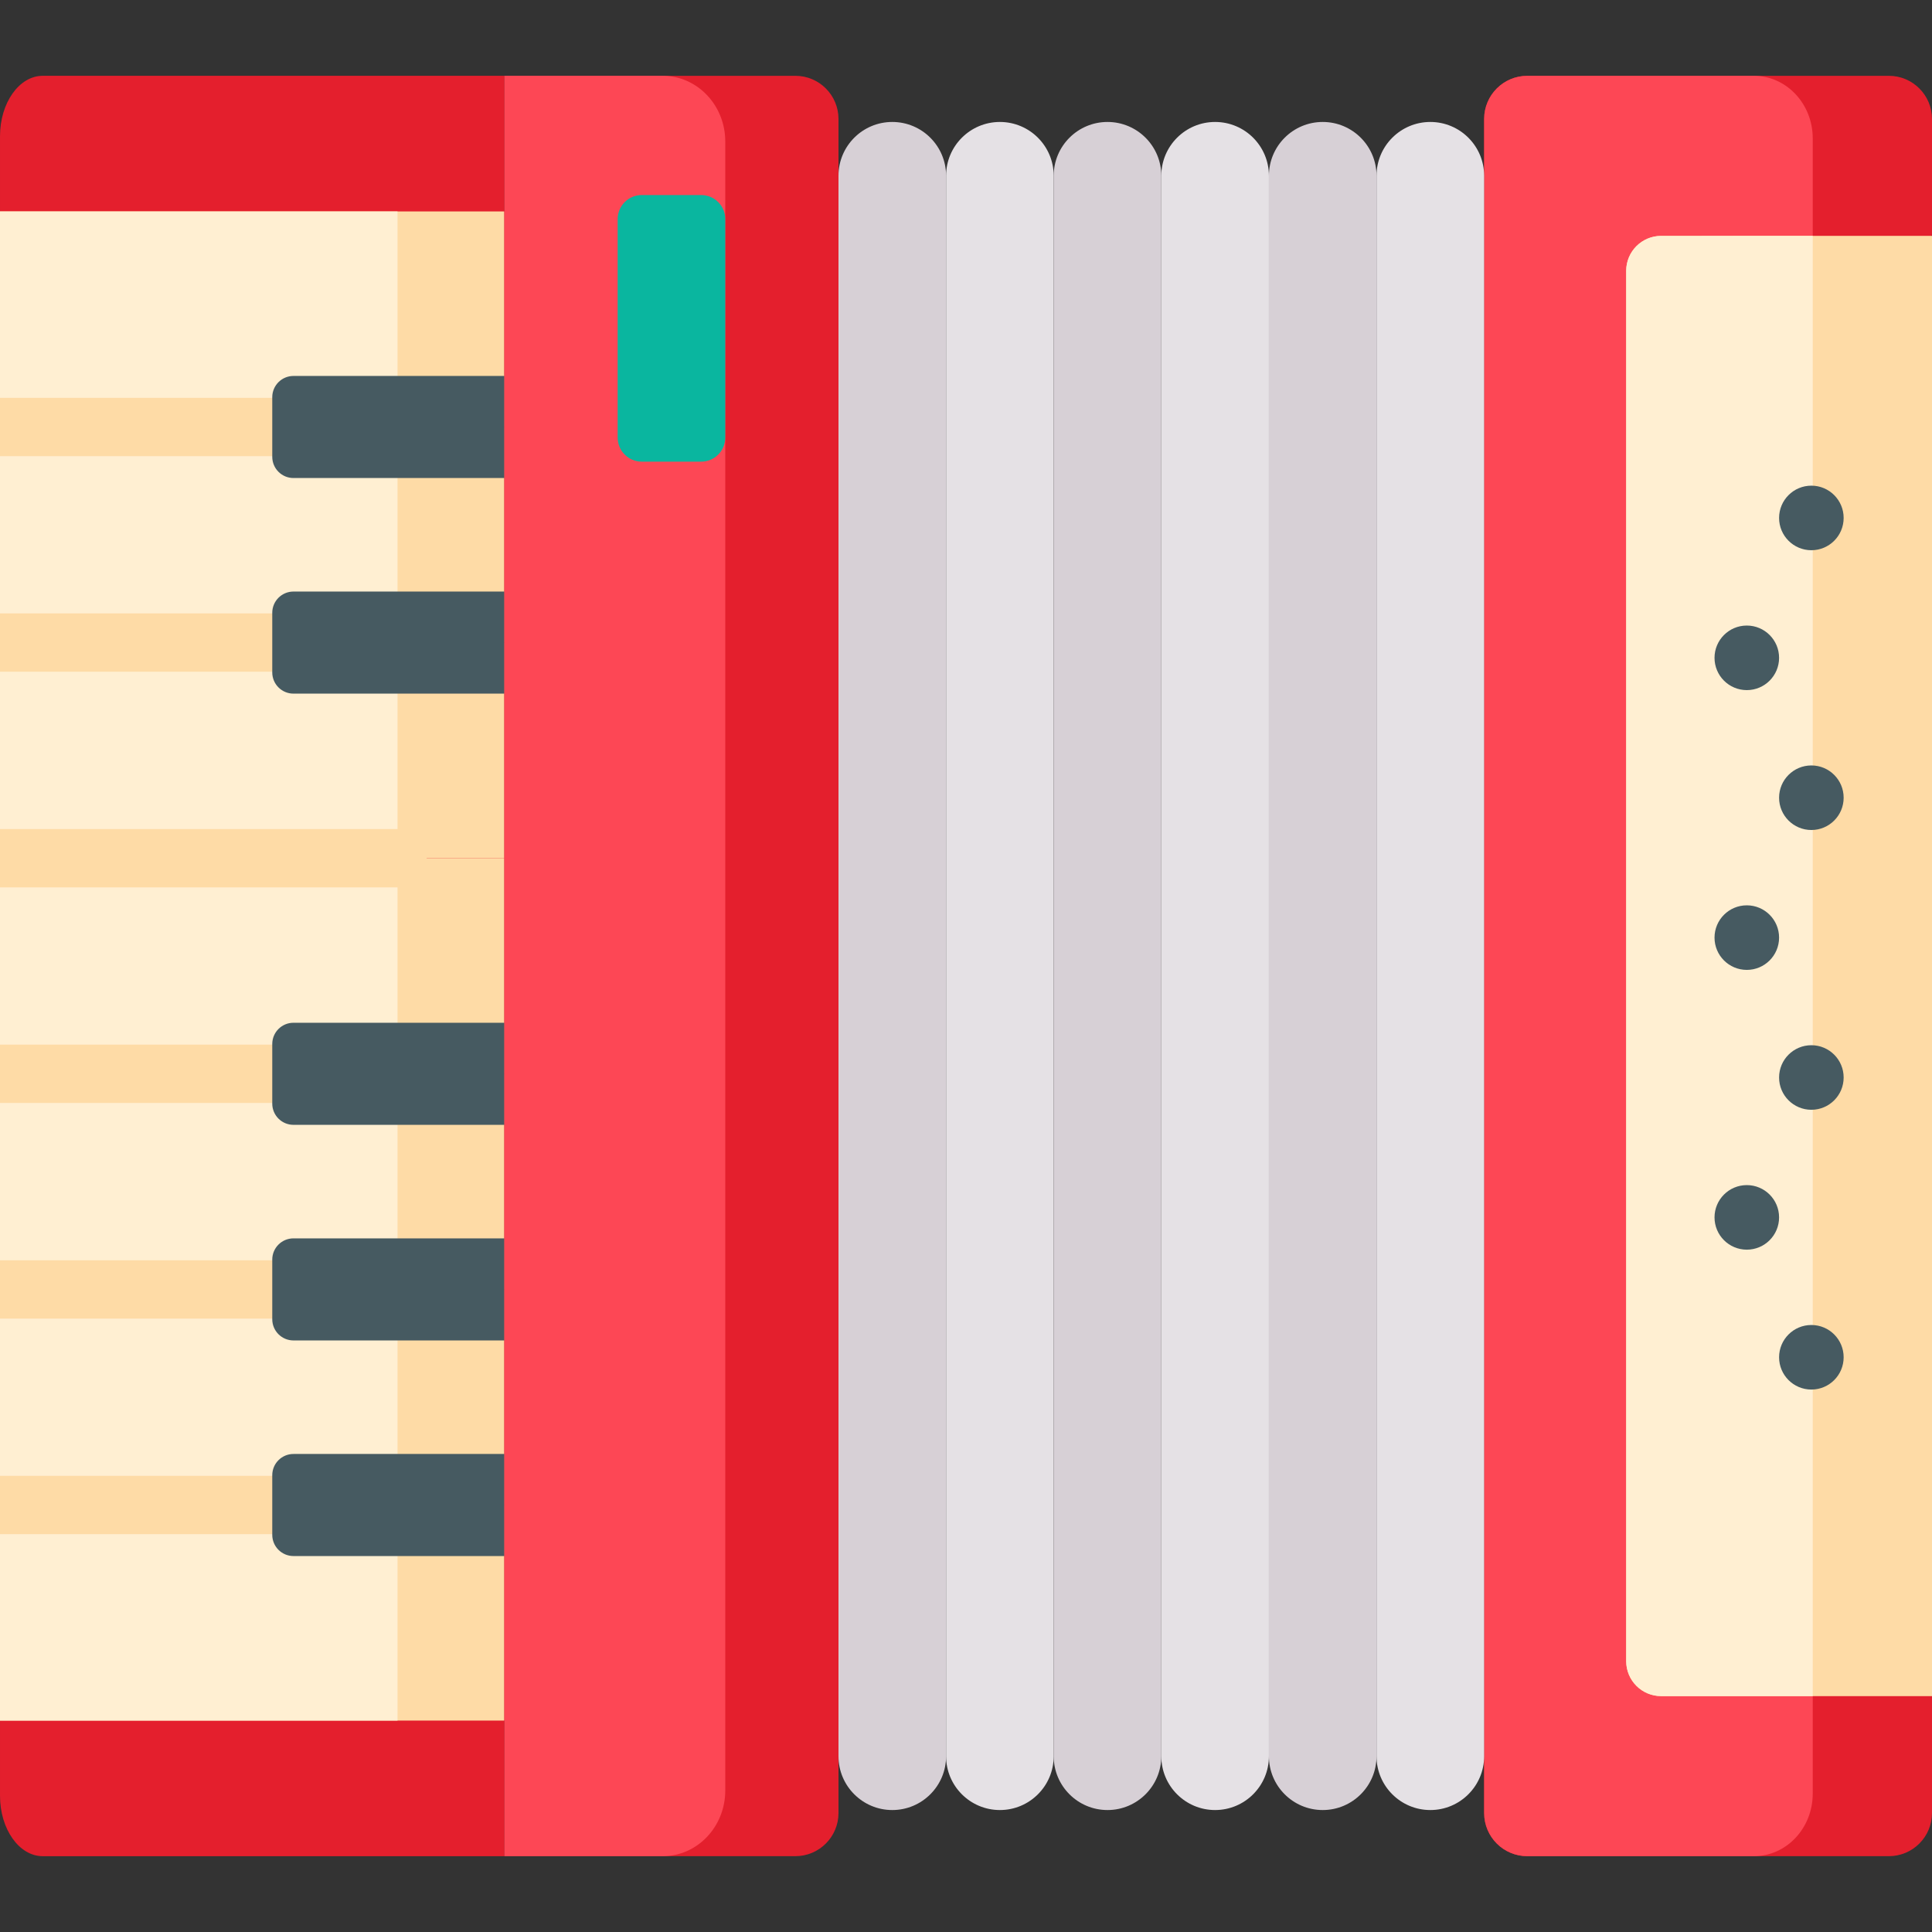
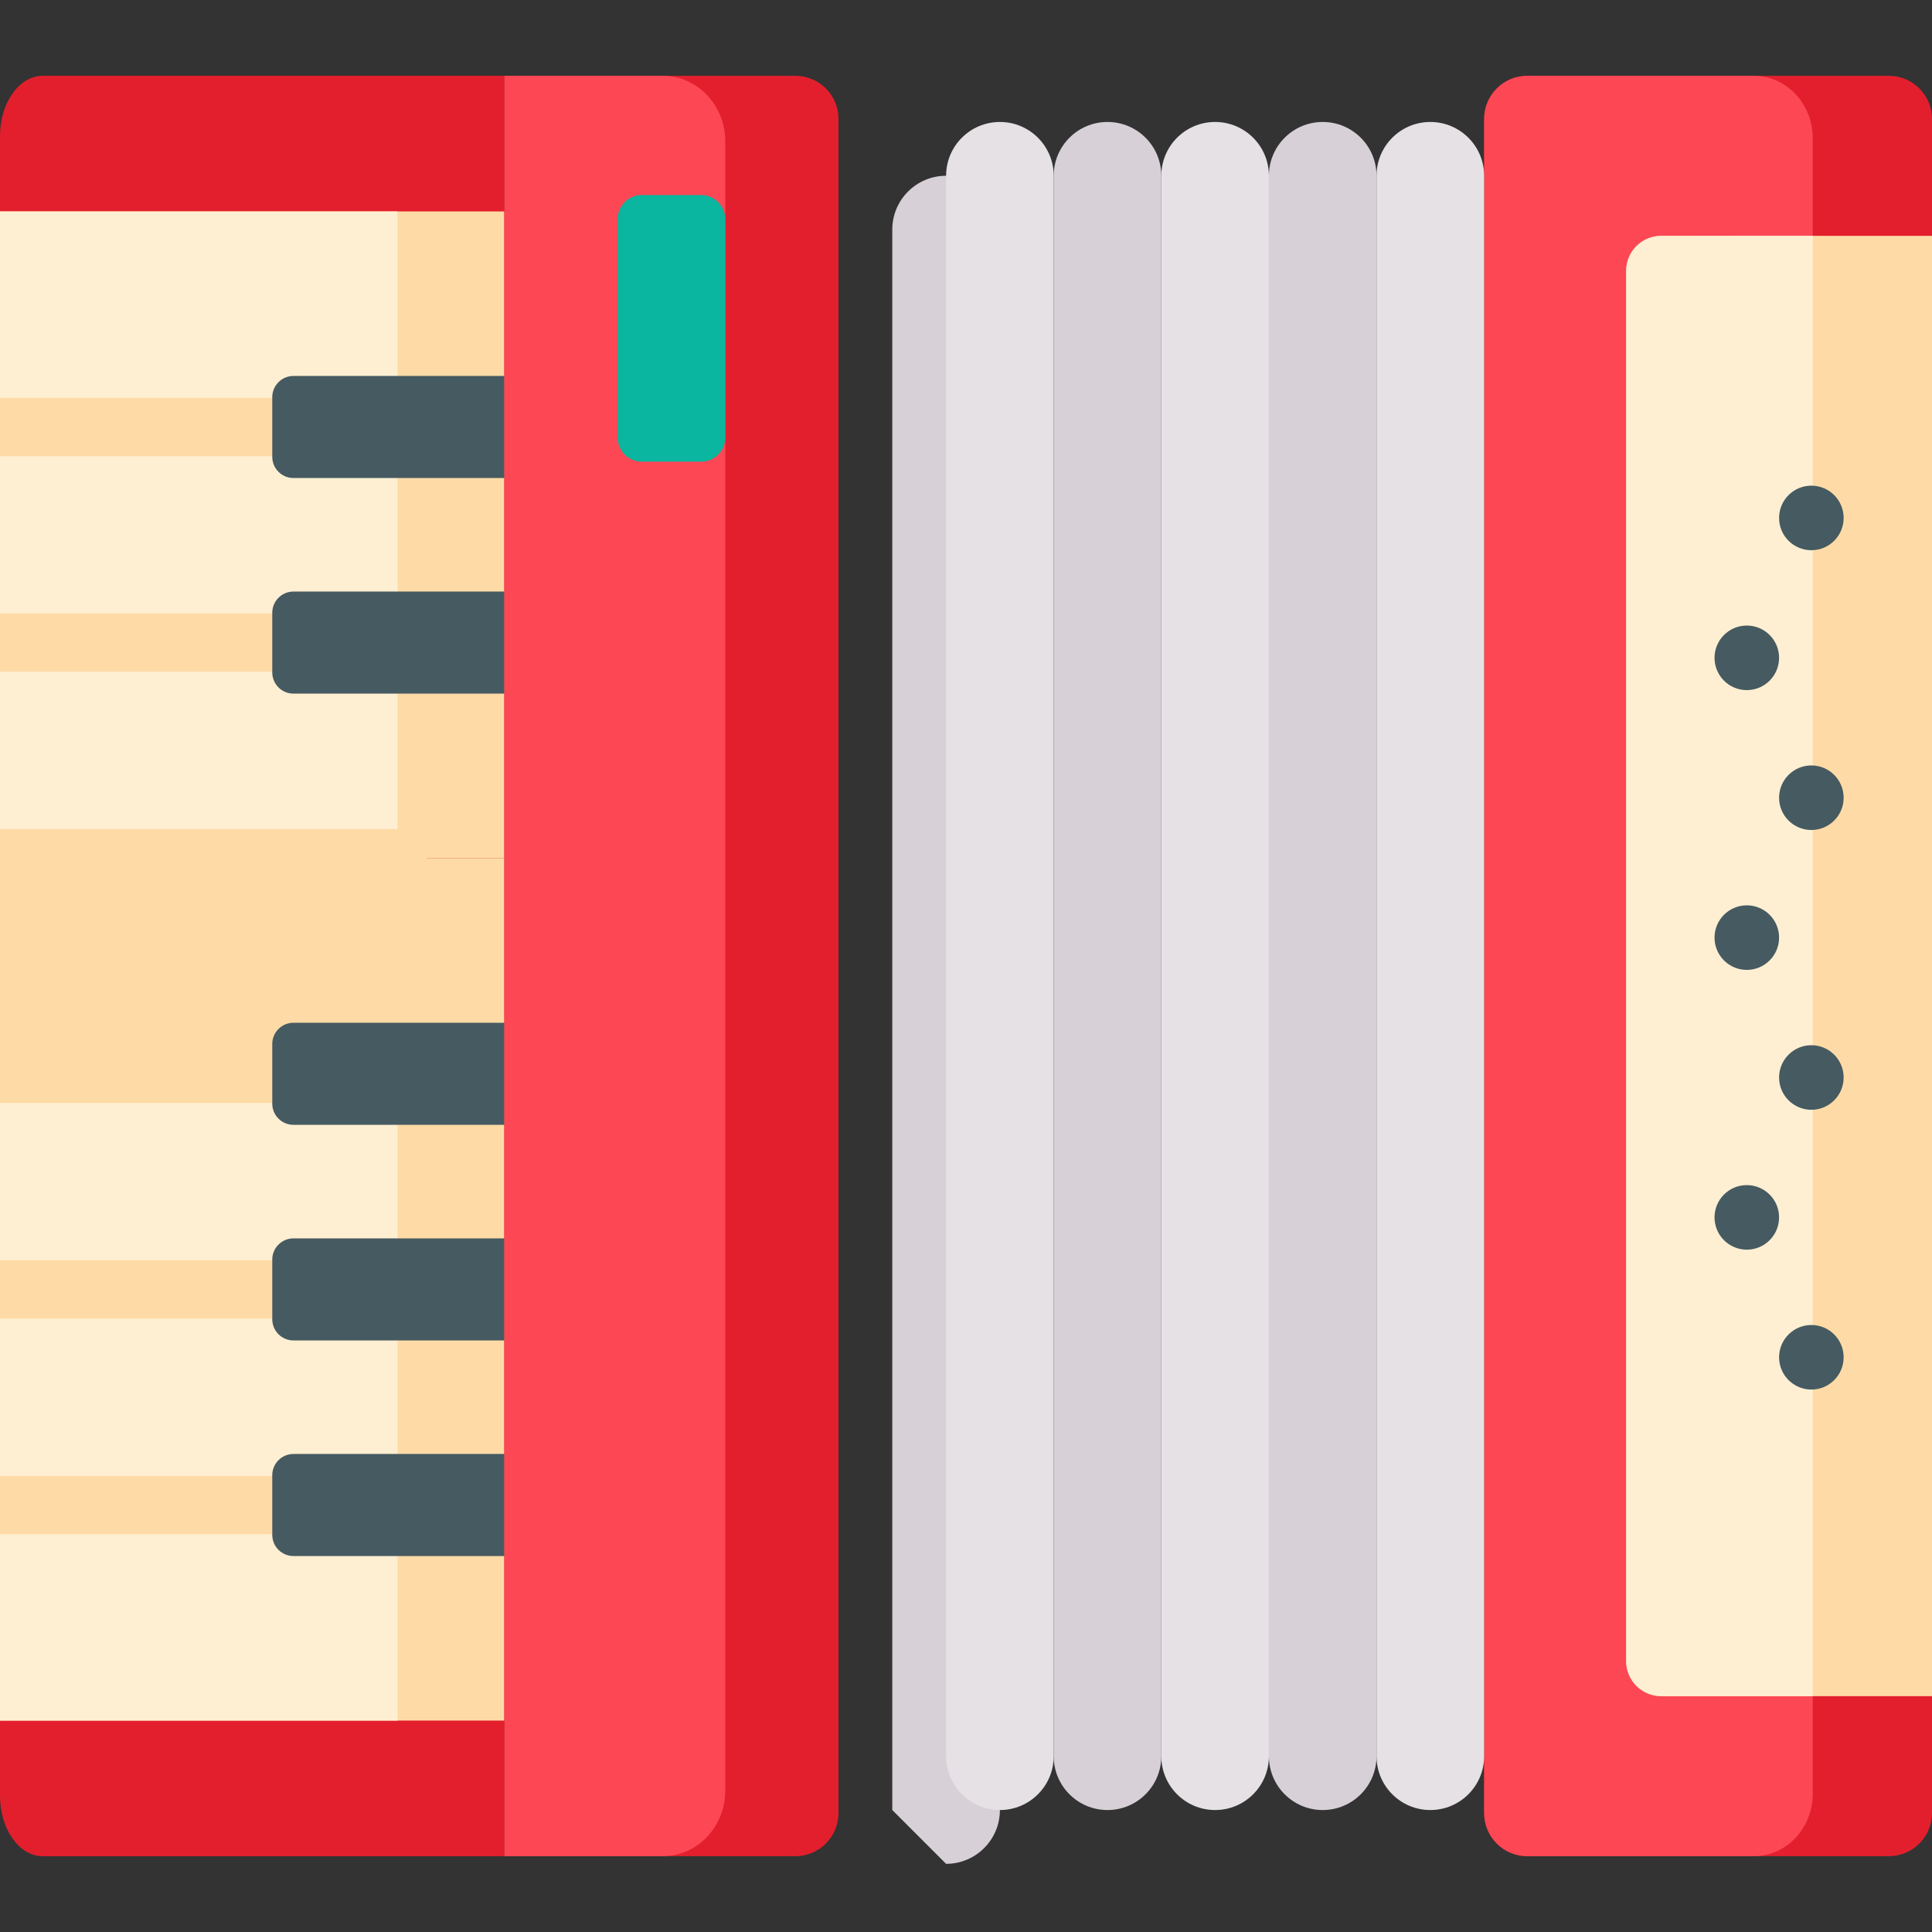
<svg xmlns="http://www.w3.org/2000/svg" id="Capa_1" enable-background="new 0 0 497 497" height="512" viewBox="0 0 497 497" width="512">
  <rect x="0" y="0" width="497" height="497" fill="#333333" stroke="none" />
  <g>
    <path d="m129.764 477.5h-118.763c-6.075 0-11.001-6.96-11.001-15.546v-19.336l36.354-193.117-36.354-195.111v-19.344c0-8.586 4.926-15.546 11.002-15.546h118.763v458z" fill="#e41f2d" />
    <path d="m0 54.39h129.76v55.45h-129.76z" fill="#fedba6" />
    <path d="m0 54.39h102.26v55.45h-102.26z" fill="#ffefd2" />
    <path d="m0 109.837h129.76v55.461h-129.76z" fill="#fedba6" />
    <path d="m0 109.837h102.26v55.461h-102.26z" fill="#ffefd2" />
    <path d="m0 165.298h129.76v55.471h-129.76z" fill="#fedba6" />
    <path d="m0 165.298h102.26v55.471h-102.26z" fill="#ffefd2" />
    <path d="m0 220.77h129.76v55.461h-129.76z" fill="#fedba6" />
-     <path d="m0 220.77h102.26v55.461h-102.26z" fill="#ffefd2" />
    <path d="m0 276.23h129.76v55.471h-129.76z" fill="#fedba6" />
    <path d="m0 276.23h102.26v55.471h-102.26z" fill="#ffefd2" />
    <path d="m0 331.702h129.76v55.461h-129.76z" fill="#fedba6" />
    <path d="m0 331.702h102.26v55.461h-102.26z" fill="#ffefd2" />
    <path d="m0 387.163h129.76v55.45h-129.76z" fill="#fedba6" />
    <path d="m0 387.157h102.26v55.461h-102.26z" fill="#ffefd2" />
    <g fill="#fedba6">
      <path d="m109.76 387.16c0 4.15-3.36 7.5-7.5 7.5h-102.26v-15h102.26c4.14 0 7.5 3.36 7.5 7.5z" />
      <path d="m109.76 331.7c0 4.14-3.36 7.5-7.5 7.5h-102.26v-15h102.26c4.14 0 7.5 3.36 7.5 7.5z" />
      <path d="m109.76 276.23c0 4.14-3.36 7.5-7.5 7.5h-102.26v-15h102.26c4.14 0 7.5 3.36 7.5 7.5z" />
      <path d="m109.76 220.77c0 4.14-3.36 7.5-7.5 7.5h-102.26v-15h102.26c4.14 0 7.5 3.36 7.5 7.5z" />
      <path d="m109.76 165.3c0 4.15-3.36 7.5-7.5 7.5h-102.26v-15h102.26c4.14 0 7.5 3.36 7.5 7.5z" />
      <path d="m102.26 117.34h-102.26v-15h102.26c4.14 0 7.5 3.35 7.5 7.5 0 4.14-3.36 7.5-7.5 7.5z" />
    </g>
    <path d="m70.038 117.513v-15.343c0-3.014 2.444-5.458 5.458-5.458h54.268v26.259h-54.268c-3.014 0-5.458-2.443-5.458-5.458z" fill="#465a61" />
    <path d="m70.038 172.976v-15.343c0-3.014 2.444-5.458 5.458-5.458h54.268v26.259h-54.268c-3.014 0-5.458-2.443-5.458-5.458z" fill="#465a61" />
    <path d="m70.038 283.903v-15.343c0-3.014 2.444-5.458 5.458-5.458h54.268v26.259h-54.268c-3.014 0-5.458-2.444-5.458-5.458z" fill="#465a61" />
    <path d="m70.038 339.366v-15.343c0-3.014 2.444-5.458 5.458-5.458h54.268v26.259h-54.268c-3.014 0-5.458-2.444-5.458-5.458z" fill="#465a61" />
    <path d="m70.038 394.829v-15.343c0-3.014 2.444-5.458 5.458-5.458h54.268v26.259h-54.268c-3.014 0-5.458-2.443-5.458-5.458z" fill="#465a61" />
    <path d="m215.7 30.607v435.787c0 6.132-4.971 11.103-11.103 11.103h-74.837v-457.994h74.837c6.132 0 11.103 4.972 11.103 11.104z" fill="#e41f2d" />
    <path d="m186.572 36.395v424.207c0 9.331-7.209 16.895-16.102 16.895h-40.71v-457.997h40.709c8.893 0 16.103 7.564 16.103 16.895z" fill="#fd4755" />
    <path d="m497 30.607v29.715l-30.68 180.068 30.68 195.93v30.073c0 6.132-4.971 11.103-11.103 11.103h-93.003c-6.132 0-11.103-4.971-11.103-11.103v-435.786c0-6.132 4.971-11.103 11.103-11.103h93.003c6.132-.001 11.103 4.971 11.103 11.103z" fill="#e41f2d" />
    <path d="m466.32 35.59v425.82c0 8.884-6.776 16.087-15.135 16.087h-58.292c-6.132 0-11.103-4.971-11.103-11.103v-435.787c0-6.132 4.971-11.103 11.103-11.103h58.292c8.359-.001 15.135 7.202 15.135 16.086z" fill="#fd4755" />
    <path d="m497 60.68v375.64h-69.675c-4.968 0-8.995-4.027-8.995-8.995v-357.65c0-4.968 4.027-8.995 8.995-8.995z" fill="#fedba6" />
    <path d="m466.32 60.68v375.64h-38.995c-4.968 0-8.995-4.027-8.995-8.995v-357.65c0-4.968 4.027-8.995 8.995-8.995z" fill="#ffefd2" />
    <path d="m180.372 118.76h-15.282c-3.424 0-6.2-2.776-6.2-6.2v-56.188c0-3.424 2.776-6.2 6.2-6.2h15.282c3.424 0 6.2 2.776 6.2 6.2v56.189c0 3.424-2.776 6.199-6.2 6.199z" fill="#0ab69f" />
-     <path d="m229.539 465.626c-7.644 0-13.841-6.197-13.841-13.841v-406.57c0-7.644 6.197-13.841 13.841-13.841 7.644 0 13.841 6.197 13.841 13.841v406.571c-.001 7.643-6.197 13.84-13.841 13.84z" fill="#d7d0d6" />
+     <path d="m229.539 465.626v-406.57c0-7.644 6.197-13.841 13.841-13.841 7.644 0 13.841 6.197 13.841 13.841v406.571c-.001 7.643-6.197 13.84-13.841 13.84z" fill="#d7d0d6" />
    <path d="m257.22 465.626c-7.644 0-13.841-6.197-13.841-13.841v-406.57c0-7.644 6.197-13.841 13.841-13.841 7.644 0 13.841 6.197 13.841 13.841v406.571c0 7.643-6.197 13.84-13.841 13.84z" fill="#e5e1e5" />
    <path d="m284.902 465.626c-7.644 0-13.841-6.197-13.841-13.841v-406.57c0-7.644 6.197-13.841 13.841-13.841 7.644 0 13.841 6.197 13.841 13.841v406.571c-.001 7.643-6.197 13.84-13.841 13.84z" fill="#d7d0d6" />
    <path d="m312.583 465.626c-7.644 0-13.841-6.197-13.841-13.841v-406.57c0-7.644 6.197-13.841 13.841-13.841 7.644 0 13.841 6.197 13.841 13.841v406.571c0 7.643-6.197 13.84-13.841 13.84z" fill="#e5e1e5" />
    <path d="m340.265 465.626c-7.644 0-13.841-6.197-13.841-13.841v-406.57c0-7.644 6.197-13.841 13.841-13.841 7.644 0 13.841 6.197 13.841 13.841v406.571c-.001 7.643-6.197 13.84-13.841 13.84z" fill="#d7d0d6" />
    <path d="m367.946 465.626c-7.644 0-13.841-6.197-13.841-13.841v-406.57c0-7.644 6.197-13.841 13.841-13.841 7.644 0 13.841 6.197 13.841 13.841v406.571c0 7.643-6.197 13.84-13.841 13.84z" fill="#e5e1e5" />
    <g fill="#465a61">
      <circle cx="449.359" cy="169.225" r="8.304" />
      <circle cx="449.359" cy="241.197" r="8.304" />
      <circle cx="449.359" cy="313.168" r="8.304" />
      <circle cx="465.968" cy="277.182" r="8.304" />
      <circle cx="465.968" cy="349.154" r="8.304" />
      <circle cx="465.968" cy="205.211" r="8.304" />
      <circle cx="465.968" cy="133.239" r="8.304" />
    </g>
  </g>
</svg>